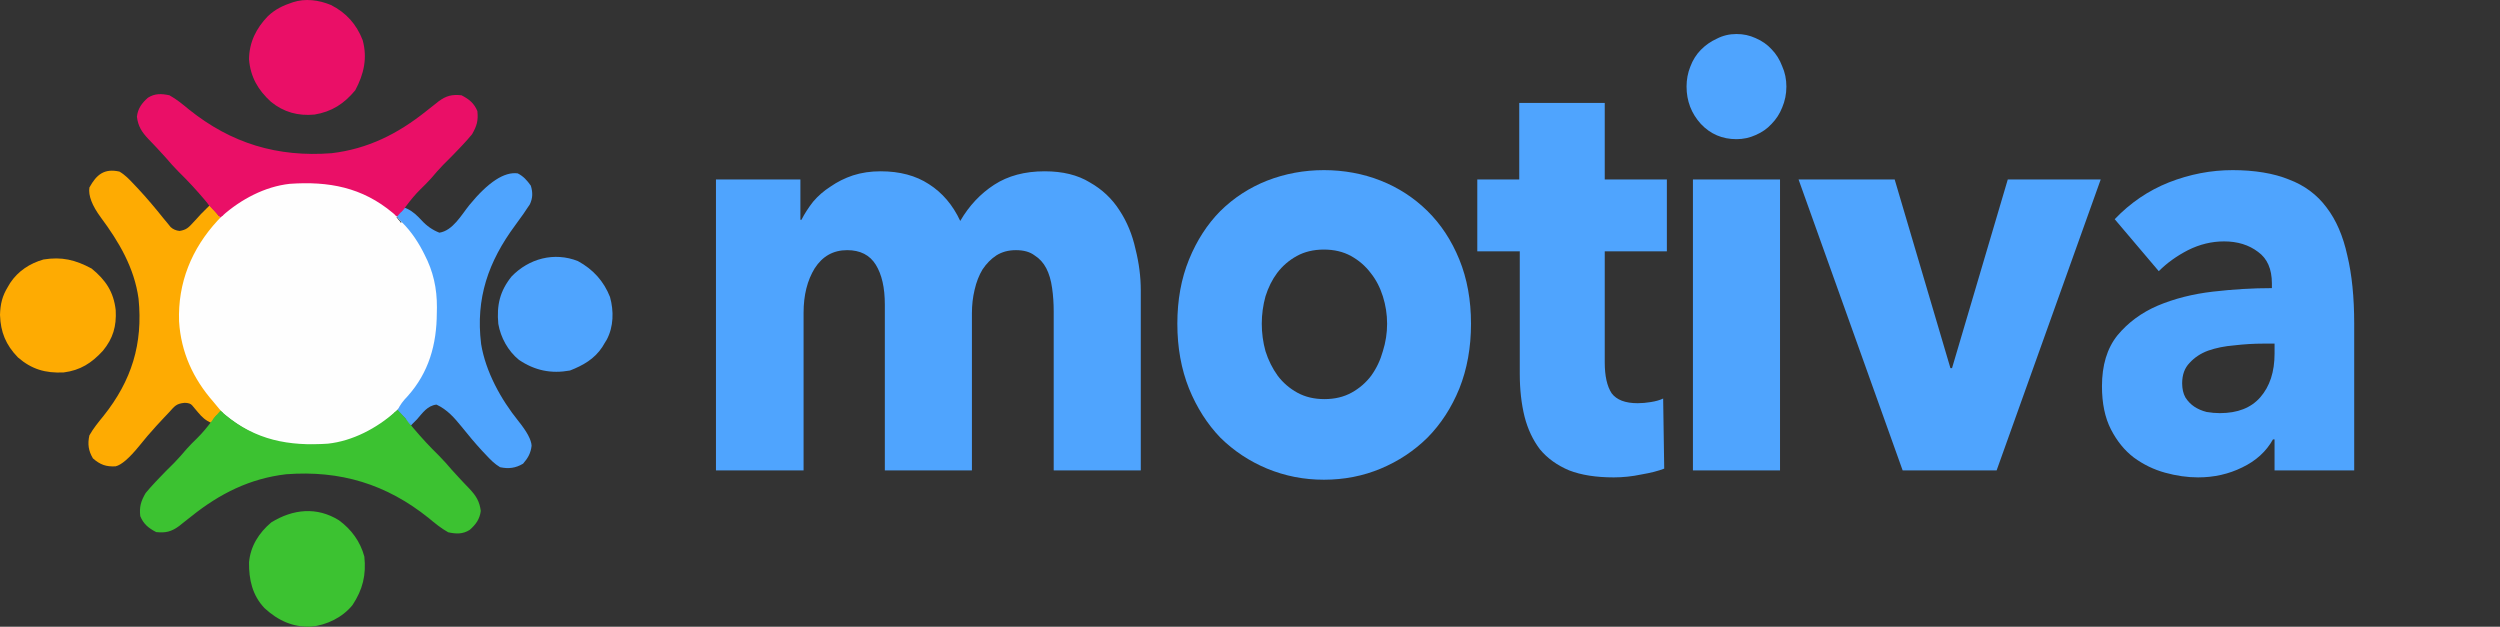
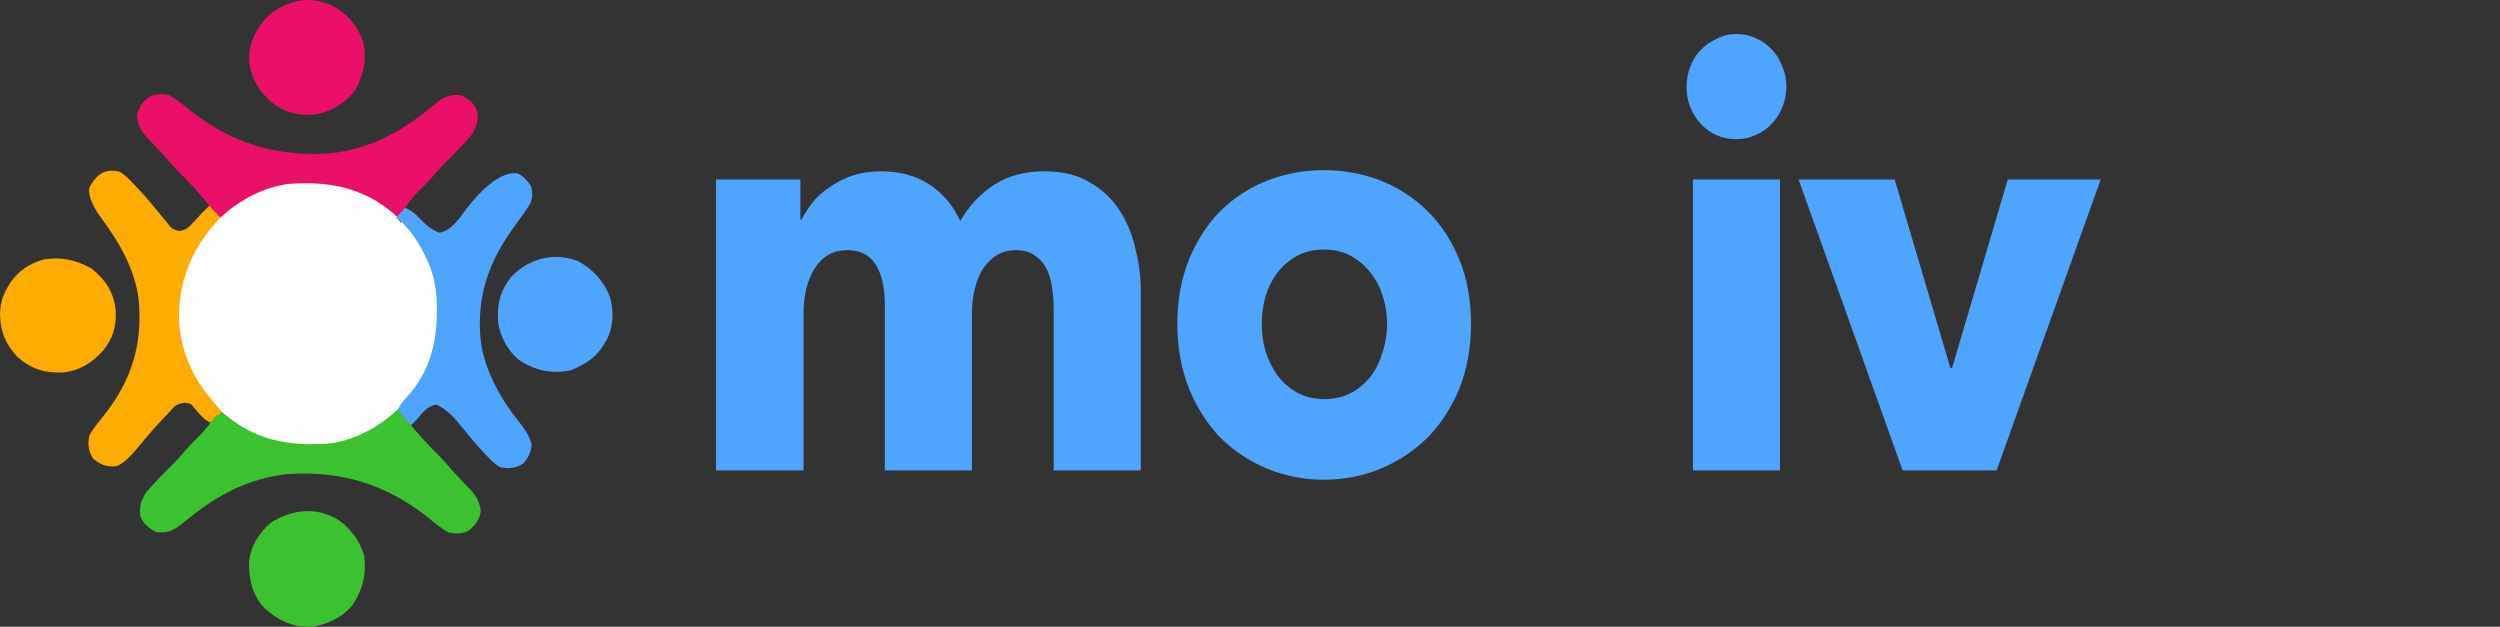
<svg xmlns="http://www.w3.org/2000/svg" id="Layer_1" data-name="Layer 1" viewBox="0 0 1412.33 354.06">
  <rect x="0" y="0" width="1412.33" height="354.06" fill="#333333" stroke="none" />
  <defs>
    <style>
      .cls-1 {
        fill: #feab02;
      }

      .cls-2 {
        fill: #3cc231;
      }

      .cls-3 {
        fill: #4fa4fe;
      }

      .cls-4 {
        fill: #fefefe;
      }

      .cls-5 {
        fill: #46c230;
      }

      .cls-6 {
        fill: #ea0f67;
      }
    </style>
  </defs>
  <g>
    <path class="cls-4" d="M247.7,166.78c-1.27-16.24-10.23-33.04-22.14-44.03-.7-.61-1.39-1.21-2.08-1.8-2.39-2.13-4.79-4.16-7.32-6.12-27.08-19.01-69.95-16.71-92.94,8.15-.59.67-1.17,1.33-1.74,1.98-3.72,4.03-7.21,8.13-10.12,12.79-9.68,16.63-14.33,36.68-9.63,55.71.25.85.5,1.67.74,2.5,3.81,13.2,9.87,24.03,19.38,33.88,14.09,13.32,30.2,21.37,49.86,21.59,1.07,0,2.1-.02,3.14-.03,4.22-.03,8.41-.12,12.62-.44,15.97-2.22,30.58-11.4,40.91-23.47.71-.86,1.4-1.69,2.09-2.53,14.87-17.31,18.07-36,17.22-58.18h0ZM226.76,125.74h-.36s-.07,0-.07-.01c-.15-.25-.28-.52-.45-.76-.15-.22-.34-.4-.52-.6-.19-.2-.36-.42-.55-.62-.17-.17-.28-.38-.42-.58-.15-.22-.35-.4-.49-.62h.07c.06,0,.12,0,.18,0h.18s.06,0,.07,0c.17.25.39.46.55.72.13.21.27.39.44.57.2.2.36.43.56.63.19.19.36.38.5.61.14.22.26.45.39.67h-.07s-.01-.01-.01-.01Z" />
    <path class="cls-3" d="M271.79,194.23c-3.17-25.74,4.14-46.54,19.31-67.02,1.56-2.11,3.09-4.23,4.6-6.37.65-.98,1.29-1.93,1.93-2.89.58-.85,1.14-1.67,1.7-2.5,1.69-3.58,1.7-6.78.55-10.56-2.1-2.95-4.15-5.3-7.38-6.94h.03c-7.6-1.05-16.71,4.9-27.34,17.85-4.54,5.64-9.38,14.5-16.97,15.65-3.83-1.5-7.17-3.81-10-6.94-2.6-2.76-4.9-5.01-8.08-6.53-.03,0-.06-.02-.08-.04-.79-.37-1.61-.71-2.53-.99-.78.68-1.52,1.4-2.22,2.15-.19.2-.37.4-.56.6-.1.12-.2.19-.22.35-.02.12,0,.26,0,.38,0,.36.03.72.02,1.08,0,.18-.08.34-.14.51-.02.05-.03.11-.05.16,0,.05-.02.13-.06.14l-.03.06s.02.02.03.04c.02.04.05.07.08.11h0s.02.01.02.01c.17.25.39.46.55.72.13.21.27.39.44.57.2.2.36.43.56.63.13.14.25.28.37.42.21.19.41.39.62.58.7.67,1.37,1.37,2.03,2.08,1.31,1.42,2.54,2.91,3.69,4.45,1.16,1.54,2.24,3.14,3.26,4.78,1.02,1.63,2,3.3,2.87,5.02.35.69.7,1.37,1.04,2.04,4.95,9.49,7.05,19.13,7,29.82-.02,1.1-.04,2.17-.06,3.24-.08,17.69-4.51,33.58-16.5,46.94-2.47,2.59-4.3,4.83-5.75,8.12,2.67,2.67,5.33,5.33,8,8,1.01-.99,2.01-1.99,3-3,3.3-3.75,5.91-7.75,11.06-8.38,6.16,2.88,10.05,7.39,14.31,12.62,3.69,4.61,7.44,9.11,11.44,13.45.74.78,1.46,1.54,2.18,2.3,2.49,2.68,4.84,5.12,8,7,4.82,1.01,8.77.54,13-2,2.76-3.15,4.34-5.97,4.81-10.12-.15-3.31-2.61-7.93-7.38-13.85-9.94-12.32-18.6-27.97-21.16-43.74h.01Z" />
    <path class="cls-1" d="M67.5,96.95c3.17,1.86,5.5,4.32,8,7,.79.83,1.59,1.67,2.41,2.53,5.11,5.49,9.91,11.2,14.59,17.06.66.8,1.33,1.59,2.01,2.41.62.76,1.24,1.53,1.88,2.32,1.38,1.28,3.07,2.01,5.08,2.2,3.82-.64,5.01-1.86,7.6-4.7.76-.82,1.53-1.63,2.31-2.48.7-.77,1.41-1.55,2.12-2.34,1.01-1.03,2.03-2.05,3.06-3.06l1.94-1.94c1.98,2.31,3.96,4.62,6,7-.49.52-.99,1.05-1.5,1.58-14.76,15.99-22.6,35.19-21.84,57.05,1.09,17.39,7.89,32.29,19.34,45.37,1,1.21,2,2.41,3,3.62.66.79,1.33,1.58,2,2.38-1.98,1.98-3.96,3.96-6,6-3.42-1.44-5.32-3.23-7.69-6.06-.6-.71-1.2-1.43-1.82-2.16-.49-.59-.99-1.18-1.49-1.78-.77-.91-2.18-1.37-4.25-1.38-4.79.48-5.55,1.89-8.75,5.38-.93.98-1.86,1.96-2.8,2.95-.99,1.06-1.97,2.12-2.95,3.18-.52.56-1.05,1.13-1.58,1.71-3.3,3.6-6.43,7.28-9.48,11.1-5.68,6.98-10.15,10.83-13.41,11.56-5.32.29-8.7-.91-12.78-4.5-2.55-4.29-3.08-8.12-2-13,2.26-4,5.1-7.45,8-11,15.88-19.94,22.32-40.69,19.78-66.2-2.39-17.42-11-32.03-21.32-45.91-4.97-6.74-7.12-12.37-6.46-16.9,4.06-7.39,8.45-10.91,17-9h0Z" />
    <path class="cls-2" d="M191.5,293.94c7.02,5.15,12.04,12,14.32,20.45,1.13,10.48-.91,18.68-6.68,27.44-5.68,6.99-14.51,11.28-23.38,12.21-10.42.33-18.65-3.45-26.29-10.45-6.93-7.28-8.89-16.19-8.78-25.92.82-9.18,5.59-16.67,12.56-22.55,12.2-7.52,25.72-9.01,38.26-1.17h0Z" />
    <path class="cls-6" d="M186.87,2.78c8.7,4.36,14.5,10.88,18.01,19.89,2.78,10.18.67,19.23-4.17,28.31-6.29,7.6-13.2,12.11-23.02,13.74-9.28.88-17.38-1.32-24.63-7.22-7.3-6.64-11.59-14.09-12.38-24.01.14-9.68,4.04-17.46,10.61-24.3,4.24-4.02,8.63-6.1,14.16-7.91,7.03-2.33,14.7-1.26,21.43,1.51h-.01Z" />
    <path class="cls-1" d="M51.75,151.7c7.98,6.53,12.46,13.18,13.62,23.56.48,9-1.47,15.89-7.22,22.88-6.33,6.93-12.73,11.06-22.21,12.27-10.29.46-17.98-1.74-25.82-8.5-6.83-7.08-9.78-14.21-10.12-24.01.2-6.17,1.26-10.7,4.5-15.94.41-.7.83-1.39,1.25-2.11,4.47-6.74,11.06-11.03,18.81-13.26,10.32-1.64,17.95.15,27.19,5.12h0Z" />
    <path class="cls-3" d="M326.5,147.51c8.5,4.62,14.57,11.27,18.11,20.26,2.22,7.94,2.06,16.82-1.86,24.16-.41.67-.82,1.33-1.25,2.02-.41.7-.82,1.39-1.25,2.11-4.5,6.79-10.79,10.33-18.25,13.26-10.63,1.9-19.77.07-28.81-6-6.17-5-10.35-12.6-11.69-20.38-.96-10.51.85-18.46,7.5-26.75,9.81-10.16,24.1-13.99,37.5-8.69h0Z" />
    <path class="cls-5" d="M131.5,274.95c-.79,1-1.79,2-3,3-1.79.13-3.46.13-5,0,.33-.99.66-1.98,1-3,2.94-1.18,3.9-1.03,7,0Z" />
    <path class="cls-6" d="M227.45,116.29l-4.44,4.95,1.26,1.13,4.44-4.95-1.26-1.13Z" />
    <path class="cls-6" d="M269.72,62.83c-1.9-4.55-4.66-6.75-9-9-5.46-.56-8.58.24-12.94,3.41-.7.56-1.38,1.1-2.06,1.65-1.67,1.31-3.34,2.63-5,3.94-15.99,12.78-32.89,21.28-53.38,23.72-30.63,2.35-56.71-5.54-80.62-24.72-3.54-2.93-6.97-5.78-11-8h-.01c-4.46-.96-8.21-1.12-12.14,1.38-3.47,3.06-5.66,6.06-6.23,10.7.69,5.45,2.69,8.59,6.46,12.59,1.09,1.13,2.17,2.26,3.25,3.4.56.59,1.1,1.17,1.64,1.74,1.71,1.8,3.38,3.61,5.02,5.48,2.32,2.73,4.65,5.38,7.19,7.91,5.19,5.07,10,10.28,14.69,15.82.57.68,1.11,1.34,1.66,2,.53.64,1.06,1.26,1.58,1.88,2.07,2.49,3.91,3.81,6.88,5.12,10.43-9.27,24.02-16.49,38-18,21.97-1.54,40.94,1.95,58.23,16.46.6.52,1.19,1.03,1.77,1.54.34-.68.67-1.34,1-2h1.81c.06-.07.11-.13.17-.19.08-.08.15-.15.23-.22.06-.06.13-.13.19-.19.05-.07.11-.13.17-.19.02-.03.04-.05.06-.08.06-.07.13-.14.19-.21,0,0,0,0,0-.02.09-.09.17-.19.26-.28.09-.1.19-.21.28-.32.06-.07.13-.15.19-.22.12-.18.24-.36.42-.49.08-.11.16-.21.24-.32.09-.13.19-.26.28-.39,0-.02.03-.03.04-.05,0-.02.02-.03.03-.05.02-.03.06-.06.08-.09,2.57-3.45,5.22-6.71,8.33-9.75,2.01-1.95,3.96-3.89,5.82-5.97,2.22-2.59,4.41-5.18,6.79-7.61,3.28-3.22,6.51-6.49,9.66-9.84.51-.54,1-1.07,1.49-1.59,1.84-1.94,3.54-3.87,5.25-5.94,2.64-4.61,3.58-7.65,3-13h.02Z" />
    <path class="cls-6" d="M119,113.41l-1.69,1.52,7.2,8.01,1.69-1.52-7.2-8.01Z" />
-     <path class="cls-2" d="M124.59,231.96l-3.01,3.37c-.39.58-.85,1.11-1.3,1.64,0,.01-.02.03-.03.04l1.16,1.05,4.43-4.97-1.25-1.14h0Z" />
    <path class="cls-2" d="M124.9,232.24s-.03-.04-.05-.06c-.05-.06-.1-.12-.15-.18-.03-.03-.04-.06-.07-.08,0,0-.02.03-.04.04.03.02.05.05.08.07.02.01.03.03.05.04.05.04.13.11.18.16h0Z" />
    <path class="cls-2" d="M265.14,276.04c-1.09-1.13-2.17-2.26-3.25-3.4-.56-.59-1.1-1.17-1.64-1.74-1.71-1.8-3.38-3.61-5.02-5.48-2.32-2.73-4.65-5.38-7.18-7.92-5.19-5.07-9.99-10.29-14.68-15.83-.57-.68-1.11-1.34-1.66-2-.53-.64-1.06-1.26-1.58-1.88-2.07-2.49-3.91-3.81-6.88-5.12-10.44,9.26-24.03,16.47-38.01,17.97-21.97,1.52-40.94-1.98-58.22-16.5-.6-.52-1.19-1.03-1.77-1.54l-1,2h-2c-.28.32-.54.63-.81.94-.37.5-.77.98-1.17,1.45-.08.11-.17.23-.25.34-.1.13-.2.26-.28.39h0c-2.61,3.51-5.31,6.83-8.47,9.92-2.01,1.95-3.96,3.89-5.82,5.97-2.22,2.59-4.41,5.18-6.8,7.61-3.28,3.22-6.51,6.49-9.67,9.83-.51.54-1,1.07-1.49,1.59-1.84,1.94-3.54,3.87-5.25,5.94-2.64,4.61-3.59,7.65-3.01,13,1.9,4.55,4.66,6.75,8.99,9.01,5.46.56,8.58-.23,12.94-3.4.7-.56,1.38-1.1,2.06-1.65,1.67-1.31,3.34-2.63,5-3.94,16-12.77,32.91-21.26,53.4-23.68,30.63-2.33,56.71,5.58,80.6,24.78,3.54,2.93,6.97,5.78,10.99,8.01h.01c4.46.96,8.21,1.13,12.14-1.37,3.47-3.06,5.66-6.06,6.24-10.7-.69-5.45-2.68-8.59-6.45-12.59h0Z" />
    <path class="cls-2" d="M230.52,241.74l1.83-1.63-7.75-8.66-1.83,1.63,7.75,8.66Z" />
    <path class="cls-3" d="M224.7,231.35c.07-.07.14-.16.2-.24.04-.05.08-.1.1-.15-.03.06-.05.13-.08.19,0,.02-.02.04-.03.06,0,.03-.03.05-.05.08-.05.09-.08.19-.14.27-.04-.04-.08-.08-.11-.12.04-.03.07-.06.1-.09h0Z" />
    <path class="cls-3" d="M225.04,230.86l-.24.3s-.03.04-.05.06c-.06.07-.11.14-.15.22.06,0,.1-.06.14-.11.06-.06.12-.13.18-.19.04-.04.07-.08.11-.12,0,0,.02-.02.03-.04v-.07s0-.05-.02-.07v.02Z" />
    <path class="cls-3" d="M232.03,239.15c-.48-.47-.9-.99-1.36-1.48-.46-.49-.95-.94-1.55-1.23l.27.4c.08.1.16.2.23.31.1.14.2.28.31.41.24.28.45.58.66.88.03.03.06.06.08.1.05.07.09.14.14.21.05.07.1.14.15.21.18.23.39.44.6.65.11.11.22.23.33.34.05.05.11.11.16.16.05.04.1.09.15.14.19-.1.35-.25.47-.43-.17-.26-.41-.45-.63-.66h0Z" />
  </g>
  <g>
    <path class="cls-3" d="M595.27,265.73v-89.76c0-4.62-.3-9.02-.9-13.2-.6-4.4-1.7-8.14-3.3-11.22-1.6-3.08-3.8-5.5-6.6-7.26-2.6-1.98-6.1-2.97-10.5-2.97s-7.9.99-11.1,2.97c-3,1.98-5.6,4.62-7.8,7.92-2,3.3-3.5,7.15-4.5,11.55-1,4.18-1.5,8.58-1.5,13.2v88.77h-49.2v-93.72c0-9.46-1.7-16.94-5.1-22.44-3.4-5.5-8.8-8.25-16.2-8.25-7.8,0-13.9,3.41-18.3,10.23-4.2,6.82-6.3,15.18-6.3,25.08v89.1h-49.5V101.39h47.7v22.77h.6c1.8-3.52,4-6.93,6.6-10.23,2.8-3.3,6.1-6.16,9.9-8.58,3.8-2.64,8-4.73,12.6-6.27,4.8-1.54,10-2.31,15.6-2.31,10.8,0,19.9,2.42,27.3,7.26,7.6,4.84,13.5,11.77,17.7,20.79,5-8.58,11.4-15.4,19.2-20.46s17.3-7.59,28.5-7.59c10.2,0,18.7,2.09,25.5,6.27,7,3.96,12.6,9.24,16.8,15.84,4.2,6.38,7.2,13.64,9,21.78,2,7.92,3,15.73,3,23.43v101.64h-49.2Z" />
    <path class="cls-3" d="M831.02,182.9c0,13.42-2.2,25.63-6.6,36.63-4.4,10.78-10.4,20.02-18,27.72-7.6,7.48-16.4,13.31-26.4,17.49-10,4.18-20.7,6.27-32.1,6.27s-21.9-2.09-32.1-6.27c-10-4.18-18.8-10.01-26.4-17.49-7.4-7.7-13.3-16.94-17.7-27.72-4.4-11-6.6-23.21-6.6-36.63s2.2-25.52,6.6-36.3c4.4-10.78,10.3-19.91,17.7-27.39,7.6-7.48,16.4-13.2,26.4-17.16,10.2-3.96,20.9-5.94,32.1-5.94s22.1,1.98,32.1,5.94,18.8,9.68,26.4,17.16c7.6,7.48,13.6,16.61,18,27.39,4.4,10.78,6.6,22.88,6.6,36.3ZM783.62,182.9c0-5.28-.8-10.45-2.4-15.51-1.6-5.06-3.9-9.46-6.9-13.2-3-3.96-6.7-7.15-11.1-9.57-4.4-2.42-9.5-3.63-15.3-3.63s-10.9,1.21-15.3,3.63c-4.4,2.42-8.1,5.61-11.1,9.57-2.8,3.74-5,8.14-6.6,13.2-1.4,5.06-2.1,10.23-2.1,15.51s.7,10.45,2.1,15.51c1.6,5.06,3.9,9.68,6.9,13.86,3,3.96,6.7,7.15,11.1,9.57s9.5,3.63,15.3,3.63,10.9-1.21,15.3-3.63,8.1-5.61,11.1-9.57c3-4.18,5.2-8.8,6.6-13.86,1.6-5.06,2.4-10.23,2.4-15.51Z" />
-     <path class="cls-3" d="M906.57,141.98v62.7c0,7.7,1.3,13.53,3.9,17.49,2.8,3.74,7.7,5.61,14.7,5.61,2.4,0,4.9-.22,7.5-.66,2.8-.44,5.1-1.1,6.9-1.98l.6,39.6c-3.4,1.32-7.7,2.42-12.9,3.3-5.2,1.1-10.4,1.65-15.6,1.65-10,0-18.4-1.32-25.2-3.96-6.8-2.86-12.3-6.82-16.5-11.88-4-5.28-6.9-11.44-8.7-18.48-1.8-7.26-2.7-15.29-2.7-24.09v-69.3h-24v-40.59h23.7v-43.23h48.3v43.23h35.1v40.59h-35.1Z" />
    <path class="cls-3" d="M1009.19,48.92c0,4.18-.8,8.14-2.4,11.88-1.4,3.52-3.4,6.6-6,9.24-2.4,2.64-5.4,4.73-9,6.27-3.4,1.54-7,2.31-10.8,2.31-8,0-14.7-2.86-20.1-8.58-5.4-5.94-8.1-12.98-8.1-21.12,0-3.96.7-7.7,2.1-11.22,1.4-3.74,3.4-6.93,6-9.57,2.6-2.64,5.6-4.73,9-6.27,3.4-1.76,7.1-2.64,11.1-2.64s7.4.77,10.8,2.31c3.6,1.54,6.6,3.63,9,6.27,2.6,2.64,4.6,5.83,6,9.57,1.6,3.52,2.4,7.37,2.4,11.55ZM956.39,265.73V101.39h49.2v164.34h-49.2Z" />
    <path class="cls-3" d="M1127.96,265.73h-53.1l-58.8-164.34h54.3l31.5,106.59h.9l31.5-106.59h52.5l-58.8,164.34Z" />
-     <path class="cls-3" d="M1284.97,194.12h-6.3c-5.4,0-10.9.33-16.5.99-5.4.44-10.3,1.43-14.7,2.97-4.2,1.54-7.7,3.85-10.5,6.93-2.8,2.86-4.2,6.71-4.2,11.55,0,3.08.6,5.72,1.8,7.92,1.4,2.2,3.1,3.96,5.1,5.28,2,1.32,4.3,2.31,6.9,2.97,2.6.44,5.1.66,7.5.66,10,0,17.6-2.97,22.8-8.91,5.4-6.16,8.1-14.41,8.1-24.75v-5.61ZM1194.67,123.83c8.8-9.24,19-16.17,30.6-20.79,11.8-4.62,23.8-6.93,36-6.93s23.2,1.76,31.8,5.28c8.8,3.3,15.9,8.58,21.3,15.84,5.4,7.04,9.3,16.06,11.7,27.06,2.6,10.78,3.9,23.65,3.9,38.61v82.83h-45v-17.49h-.9c-3.8,6.82-9.6,12.1-17.4,15.84-7.6,3.74-15.9,5.61-24.9,5.61-6,0-12.2-.88-18.6-2.64-6.4-1.76-12.3-4.62-17.7-8.58-5.2-3.96-9.5-9.24-12.9-15.84-3.4-6.6-5.1-14.74-5.1-24.42,0-11.88,2.9-21.45,8.7-28.71,6-7.26,13.6-12.87,22.8-16.83,9.4-3.96,19.8-6.6,31.2-7.92,11.4-1.32,22.5-1.98,33.3-1.98v-2.64c0-8.14-2.6-14.08-7.8-17.82-5.2-3.96-11.6-5.94-19.2-5.94-7,0-13.8,1.65-20.4,4.95-6.4,3.3-11.9,7.26-16.5,11.88l-24.9-29.37Z" />
  </g>
</svg>